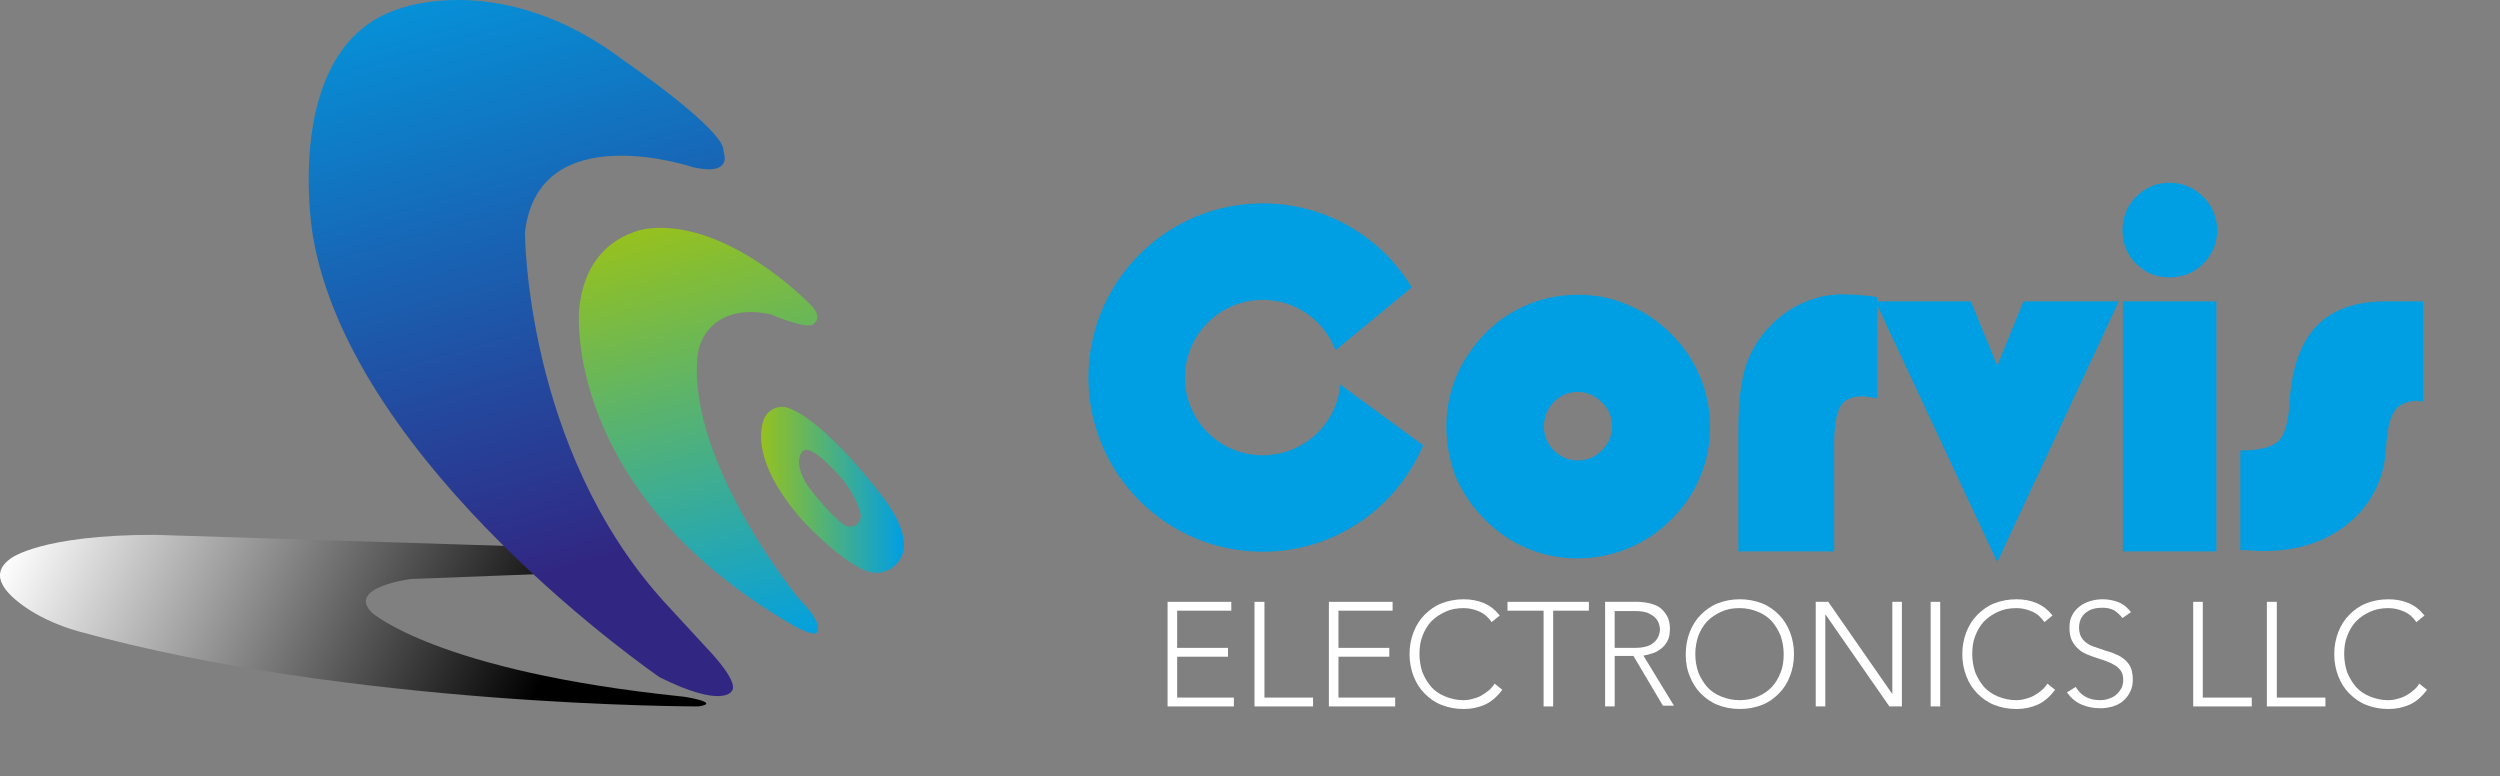
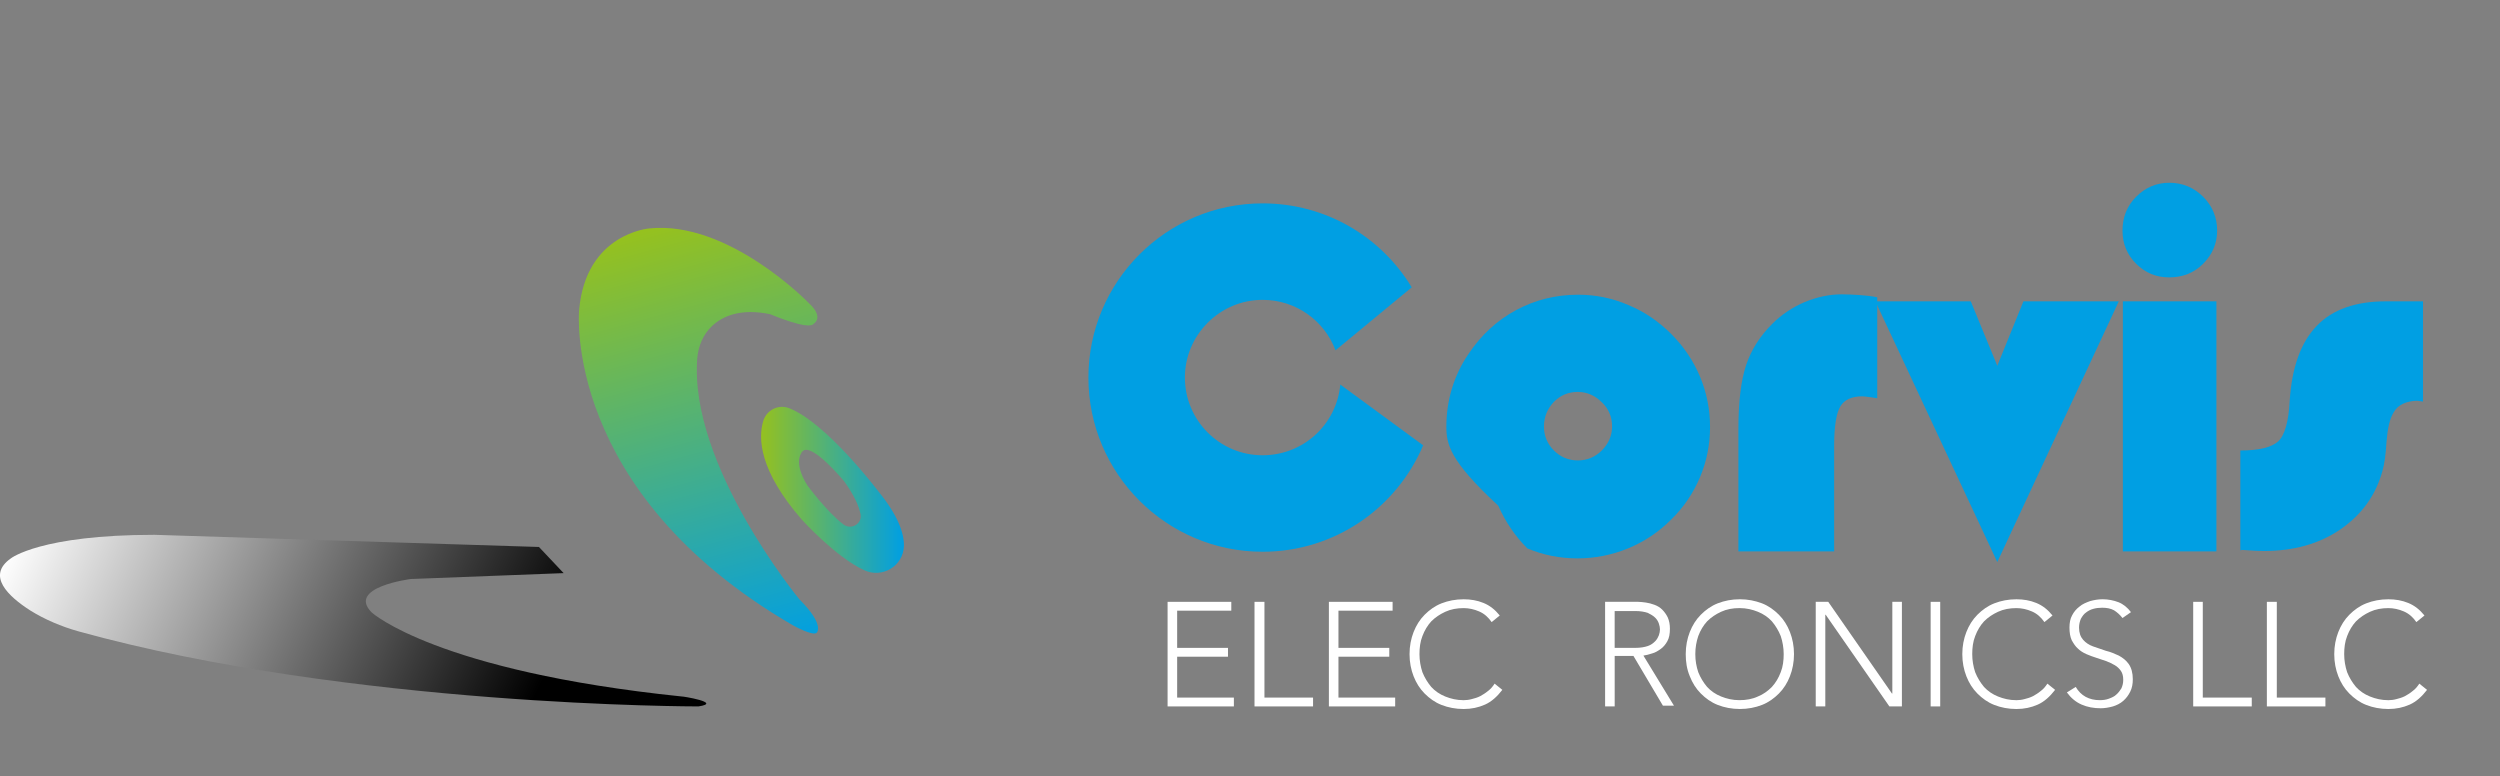
<svg xmlns="http://www.w3.org/2000/svg" version="1.1" id="Layer_1" x="0px" y="0px" width="480px" height="149px" viewBox="0 0 480 149" enable-background="new 0 0 480 149" xml:space="preserve">
  <rect x="0" y="0" width="480" height="149" fill="#808080" stroke="none" />
  <g>
    <linearGradient id="SVGID_1_" gradientUnits="userSpaceOnUse" x1="39.722" y1="1053.907" x2="226.277" y2="964.121" gradientTransform="matrix(0.707 0 0 -0.707 -18.745 834.596)">
      <stop offset="0" style="stop-color:#FFFFFF" />
      <stop offset="0.706" style="stop-color:#000000" />
    </linearGradient>
    <path fill="url(#SVGID_1_)" d="M134.096,135.633c0,0-66.747,0.07-119.07-14.424c-3.252-0.92-6.435-2.263-9.263-4.03   c-4.172-2.688-8.414-6.646-3.677-9.97c0,0,5.657-4.525,27.576-4.525l73.818,2.333l4.737,5.021l-29.343,1.131   c0,0-12.374,1.556-7.495,6.435c0,0,12.374,11.242,59.535,16.121C130.915,133.654,138.834,134.926,134.096,135.633z" />
    <g>
-       <path fill="#009FE3" d="M277.702,81.896c0-2.475,0.354-4.949,1.061-7.282c0.707-2.334,1.768-4.597,3.182-6.646    c2.404-3.606,5.444-6.435,9.121-8.414c3.677-1.98,7.637-2.97,11.949-2.97c3.323,0,6.505,0.636,9.616,1.979    c3.111,1.272,5.869,3.182,8.272,5.586c2.404,2.404,4.243,5.161,5.516,8.202c1.272,3.04,1.909,6.293,1.909,9.616    c0,3.394-0.637,6.575-1.909,9.615c-1.272,3.041-3.111,5.799-5.586,8.202c-2.404,2.404-5.162,4.243-8.272,5.516    c-3.111,1.272-6.364,1.909-9.688,1.909c-3.394,0-6.575-0.637-9.616-1.909c-3.04-1.272-5.798-3.111-8.201-5.586    c-2.404-2.404-4.243-5.162-5.586-8.202C278.338,88.472,277.702,85.291,277.702,81.896z M296.439,81.896    c0,1.768,0.636,3.323,1.909,4.596c1.272,1.273,2.828,1.909,4.596,1.909s3.323-0.636,4.596-1.909    c1.272-1.272,1.979-2.828,1.979-4.596c0-1.838-0.636-3.394-1.979-4.667c-1.272-1.272-2.828-1.979-4.596-1.979    c-1.839,0-3.323,0.637-4.596,1.909C297.075,78.502,296.439,80.058,296.439,81.896z" />
+       <path fill="#009FE3" d="M277.702,81.896c0-2.475,0.354-4.949,1.061-7.282c0.707-2.334,1.768-4.597,3.182-6.646    c2.404-3.606,5.444-6.435,9.121-8.414c3.677-1.98,7.637-2.97,11.949-2.97c3.323,0,6.505,0.636,9.616,1.979    c3.111,1.272,5.869,3.182,8.272,5.586c2.404,2.404,4.243,5.161,5.516,8.202c1.272,3.04,1.909,6.293,1.909,9.616    c0,3.394-0.637,6.575-1.909,9.615c-1.272,3.041-3.111,5.799-5.586,8.202c-2.404,2.404-5.162,4.243-8.272,5.516    c-3.111,1.272-6.364,1.909-9.688,1.909c-3.394,0-6.575-0.637-9.616-1.909c-2.404-2.404-4.243-5.162-5.586-8.202C278.338,88.472,277.702,85.291,277.702,81.896z M296.439,81.896    c0,1.768,0.636,3.323,1.909,4.596c1.272,1.273,2.828,1.909,4.596,1.909s3.323-0.636,4.596-1.909    c1.272-1.272,1.979-2.828,1.979-4.596c0-1.838-0.636-3.394-1.979-4.667c-1.272-1.272-2.828-1.979-4.596-1.979    c-1.839,0-3.323,0.637-4.596,1.909C297.075,78.502,296.439,80.058,296.439,81.896z" />
      <path fill="#009FE3" d="M352.156,85.573v20.293h-18.384V82.461c0-5.303,0.495-9.403,1.484-12.373    c0.99-2.97,2.688-5.586,5.021-7.92c1.768-1.768,3.889-3.182,6.223-4.171c2.403-0.99,4.737-1.485,7.141-1.485    c1.202,0,2.334,0.071,3.465,0.142c1.132,0.07,2.263,0.212,3.323,0.424v19.374c-0.212,0-0.565-0.07-0.99-0.142    c-0.989-0.142-1.626-0.212-1.908-0.212c-1.98,0-3.395,0.637-4.172,1.909C352.58,79.28,352.156,81.826,352.156,85.573z" />
      <path fill="#009FE3" d="M360.075,57.856h18.313l5.091,12.374l5.02-12.374h18.313l-23.333,50.061L360.075,57.856z" />
      <path fill="#009FE3" d="M407.52,44.28c0-2.545,0.849-4.737,2.616-6.505s3.889-2.687,6.363-2.687c2.546,0,4.737,0.919,6.505,2.687    c1.769,1.768,2.688,3.96,2.688,6.505c0,2.475-0.919,4.597-2.688,6.364c-1.768,1.768-3.959,2.616-6.505,2.616    c-2.475,0-4.596-0.849-6.363-2.616S407.52,46.754,407.52,44.28z M425.55,105.866h-17.96v-48.01h17.96V105.866z" />
      <path fill="#009FE3" d="M430.146,105.654V86.492c3.535,0,5.869-0.565,7.212-1.696c1.273-1.132,2.051-3.748,2.263-7.849    c0.425-6.435,2.121-11.172,5.162-14.354c3.04-3.182,7.495-4.737,13.293-4.737h7.141v19.232c-0.141,0-0.282,0-0.565-0.071    c-0.212,0-0.424-0.07-0.495-0.07c-1.061,0-1.979,0.212-2.757,0.565c-0.778,0.354-1.415,0.919-1.839,1.697    c-0.707,1.131-1.131,2.97-1.344,5.515c-0.141,2.546-0.424,4.455-0.777,5.657c-1.272,4.666-3.96,8.414-8.061,11.242    s-9.051,4.172-14.777,4.172c-0.849,0-2.192-0.071-4.172-0.213C430.357,105.654,430.217,105.654,430.146,105.654z" />
    </g>
    <g>
      <path fill="#FFFFFF" d="M224.106,115.552h12.303v1.697h-10.394v7.142h9.758v1.696h-9.758v7.849h10.889v1.697h-12.728v-20.081    H224.106z" />
      <path fill="#FFFFFF" d="M240.935,115.552h1.838v18.384h9.333v1.697h-11.242v-20.081H240.935z" />
      <path fill="#FFFFFF" d="M255.076,115.552h12.303v1.697h-10.395v7.142h9.758v1.696h-9.758v7.849h10.889v1.697h-12.727v-20.081    H255.076z" />
      <path fill="#FFFFFF" d="M288.449,132.452c-0.99,1.272-2.051,2.263-3.323,2.828s-2.616,0.849-4.101,0.849    c-1.556,0-2.97-0.283-4.243-0.778c-1.272-0.494-2.333-1.272-3.252-2.191s-1.626-2.051-2.121-3.323s-0.778-2.687-0.778-4.242    s0.283-2.97,0.778-4.243c0.495-1.272,1.202-2.403,2.121-3.323c0.919-0.919,1.979-1.696,3.252-2.191    c1.273-0.495,2.688-0.778,4.243-0.778c1.343,0,2.616,0.213,3.817,0.708c1.202,0.494,2.192,1.272,3.111,2.403l-1.556,1.272    c-0.636-0.919-1.414-1.626-2.403-2.05c-0.99-0.425-1.98-0.637-2.97-0.637c-1.273,0-2.475,0.212-3.536,0.707    c-1.061,0.495-1.908,1.061-2.687,1.839c-0.707,0.777-1.272,1.696-1.697,2.828c-0.424,1.061-0.565,2.263-0.565,3.465    c0,1.201,0.212,2.403,0.565,3.464c0.425,1.061,0.99,1.98,1.697,2.829c0.707,0.777,1.626,1.414,2.687,1.838    c1.062,0.424,2.192,0.707,3.536,0.707c0.495,0,1.061-0.07,1.556-0.212c0.565-0.142,1.061-0.283,1.626-0.565    c0.495-0.283,0.989-0.566,1.484-0.99c0.495-0.354,0.92-0.849,1.273-1.414L288.449,132.452z" />
-       <path fill="#FFFFFF" d="M296.298,117.25h-6.858v-1.697h15.626v1.697h-6.858v18.384h-1.839V117.25H296.298z" />
      <path fill="#FFFFFF" d="M308.177,115.552h5.303c0.283,0,0.637,0,1.061,0s0.919,0.071,1.485,0.142    c0.494,0.071,1.061,0.212,1.626,0.425c0.565,0.212,1.061,0.494,1.484,0.919c0.425,0.424,0.778,0.919,1.061,1.484    c0.283,0.637,0.425,1.344,0.425,2.192c0,0.989-0.142,1.768-0.495,2.404c-0.354,0.636-0.777,1.131-1.272,1.484    s-1.061,0.707-1.627,0.849c-0.636,0.212-1.201,0.354-1.696,0.424l5.868,9.616h-2.121l-5.656-9.545h-3.606v9.687h-1.838V115.552z     M310.015,124.391h3.96c0.989,0,1.768-0.142,2.404-0.354c0.636-0.212,1.061-0.565,1.414-0.919s0.565-0.778,0.707-1.132    c0.141-0.424,0.212-0.777,0.212-1.131s-0.071-0.707-0.212-1.132c-0.142-0.424-0.354-0.777-0.707-1.131s-0.849-0.637-1.414-0.92    c-0.637-0.212-1.415-0.354-2.404-0.354h-3.96V124.391z" />
      <path fill="#FFFFFF" d="M323.661,125.593c0-1.556,0.283-2.97,0.778-4.243c0.494-1.272,1.201-2.403,2.121-3.323    c0.919-0.919,1.979-1.696,3.252-2.191c1.273-0.495,2.688-0.778,4.242-0.778c1.556,0,2.899,0.283,4.243,0.778    c1.272,0.495,2.333,1.272,3.252,2.191c0.92,0.92,1.627,2.051,2.121,3.323c0.495,1.273,0.778,2.688,0.778,4.243    s-0.283,2.97-0.778,4.242c-0.494,1.272-1.201,2.404-2.121,3.323c-0.919,0.919-1.979,1.697-3.252,2.191    c-1.273,0.495-2.688,0.778-4.243,0.778c-1.555,0-2.969-0.283-4.242-0.778c-1.272-0.494-2.333-1.272-3.252-2.191    c-0.92-0.919-1.627-2.051-2.121-3.323C323.873,128.492,323.661,127.078,323.661,125.593z M325.5,125.593    c0,1.272,0.212,2.403,0.565,3.464c0.424,1.061,0.99,1.98,1.697,2.829c0.707,0.777,1.626,1.414,2.687,1.838    c1.061,0.425,2.191,0.707,3.535,0.707c1.272,0,2.475-0.212,3.535-0.707c1.061-0.424,1.909-1.061,2.688-1.838    c0.707-0.778,1.272-1.697,1.696-2.829c0.425-1.061,0.566-2.262,0.566-3.464s-0.213-2.404-0.566-3.465    c-0.424-1.061-0.989-1.979-1.696-2.828c-0.707-0.778-1.627-1.414-2.688-1.839c-1.061-0.424-2.191-0.707-3.535-0.707    c-1.272,0-2.475,0.212-3.535,0.707s-1.909,1.061-2.687,1.839c-0.707,0.777-1.273,1.696-1.697,2.828    C325.712,123.189,325.5,124.32,325.5,125.593z" />
      <path fill="#FFFFFF" d="M348.621,115.552h2.403l12.232,17.606h0.071v-17.606h1.838v20.081h-2.404l-12.231-17.606h-0.071v17.606    h-1.838V115.552z" />
      <path fill="#FFFFFF" d="M370.682,115.552h1.838v20.081h-1.838V115.552z" />
      <path fill="#FFFFFF" d="M394.58,132.452c-0.99,1.272-2.051,2.263-3.323,2.828s-2.616,0.849-4.101,0.849    c-1.556,0-2.97-0.283-4.243-0.778c-1.272-0.494-2.333-1.272-3.252-2.191s-1.626-2.051-2.121-3.323s-0.778-2.687-0.778-4.242    s0.283-2.97,0.778-4.243c0.495-1.272,1.202-2.403,2.121-3.323c0.919-0.919,1.979-1.696,3.252-2.191    c1.273-0.495,2.688-0.778,4.243-0.778c1.343,0,2.616,0.213,3.817,0.708c1.202,0.494,2.192,1.272,3.111,2.403l-1.556,1.272    c-0.636-0.919-1.414-1.626-2.403-2.05c-0.99-0.425-1.98-0.637-2.97-0.637c-1.273,0-2.475,0.212-3.536,0.707    c-1.061,0.495-1.908,1.061-2.687,1.839c-0.707,0.777-1.272,1.696-1.697,2.828c-0.424,1.061-0.565,2.263-0.565,3.465    c0,1.201,0.212,2.403,0.565,3.464c0.425,1.061,0.99,1.98,1.697,2.829c0.707,0.777,1.626,1.414,2.687,1.838    c1.062,0.424,2.192,0.707,3.536,0.707c0.495,0,1.061-0.07,1.556-0.212c0.565-0.142,1.061-0.283,1.626-0.565    c0.495-0.283,0.989-0.566,1.484-0.99c0.495-0.354,0.92-0.849,1.273-1.414L394.58,132.452z" />
      <path fill="#FFFFFF" d="M398.54,131.886c0.495,0.848,1.131,1.484,1.909,1.909c0.777,0.424,1.696,0.636,2.687,0.636    c0.637,0,1.202-0.07,1.768-0.282c0.565-0.213,1.061-0.425,1.414-0.778c0.424-0.354,0.707-0.777,0.99-1.202    c0.212-0.495,0.354-0.989,0.354-1.626c0-0.707-0.142-1.272-0.425-1.697c-0.282-0.424-0.707-0.849-1.202-1.131    c-0.494-0.283-1.061-0.565-1.626-0.778c-0.636-0.212-1.272-0.424-1.909-0.636c-0.636-0.212-1.272-0.425-1.909-0.707    c-0.636-0.283-1.201-0.637-1.626-1.061c-0.495-0.425-0.849-0.99-1.202-1.627c-0.282-0.636-0.424-1.414-0.424-2.403    c0-0.92,0.142-1.697,0.495-2.334c0.354-0.707,0.849-1.272,1.414-1.696c0.565-0.495,1.272-0.778,2.051-1.061    c0.777-0.213,1.555-0.354,2.403-0.354c1.061,0,2.121,0.212,3.041,0.565c0.919,0.354,1.768,1.061,2.403,1.909l-1.626,1.131    c-0.495-0.636-1.061-1.131-1.626-1.484c-0.637-0.354-1.414-0.495-2.263-0.495c-0.637,0-1.202,0.07-1.697,0.212    c-0.565,0.142-1.061,0.424-1.414,0.707c-0.424,0.283-0.707,0.707-0.99,1.202c-0.212,0.495-0.354,1.061-0.354,1.697    c0,0.989,0.283,1.768,0.778,2.333s1.131,0.99,1.909,1.272c0.777,0.283,1.626,0.565,2.475,0.849    c0.919,0.212,1.697,0.565,2.475,0.919c0.777,0.425,1.414,0.92,1.909,1.627s0.777,1.696,0.777,2.898    c0,0.919-0.141,1.697-0.495,2.404c-0.354,0.707-0.777,1.272-1.343,1.768s-1.272,0.849-1.98,1.061    c-0.777,0.212-1.555,0.354-2.333,0.354c-1.343,0-2.545-0.212-3.677-0.707c-1.131-0.495-2.051-1.272-2.828-2.333L398.54,131.886z" />
      <path fill="#FFFFFF" d="M421.095,115.552h1.839v18.384h9.404v1.697h-11.243V115.552z" />
      <path fill="#FFFFFF" d="M435.308,115.552h1.838v18.384h9.333v1.697h-11.242v-20.081H435.308z" />
      <path fill="#FFFFFF" d="M465.994,132.452c-0.99,1.272-2.051,2.263-3.323,2.828s-2.616,0.849-4.102,0.849    c-1.555,0-2.97-0.283-4.242-0.778c-1.272-0.494-2.333-1.272-3.252-2.191c-0.92-0.919-1.627-2.051-2.121-3.323    c-0.495-1.272-0.778-2.687-0.778-4.242s0.283-2.97,0.778-4.243c0.494-1.272,1.201-2.403,2.121-3.323    c0.919-0.919,1.979-1.696,3.252-2.191s2.688-0.778,4.242-0.778c1.344,0,2.616,0.213,3.818,0.708    c1.202,0.494,2.192,1.272,3.111,2.403l-1.556,1.272c-0.636-0.919-1.414-1.626-2.404-2.05c-0.989-0.425-1.979-0.637-2.97-0.637    c-1.272,0-2.475,0.212-3.535,0.707s-1.909,1.061-2.687,1.839c-0.707,0.777-1.272,1.696-1.697,2.828    c-0.424,1.061-0.565,2.263-0.565,3.465c0,1.201,0.212,2.403,0.565,3.464c0.425,1.061,0.99,1.98,1.697,2.829    c0.707,0.777,1.626,1.414,2.687,1.838s2.192,0.707,3.535,0.707c0.495,0,1.061-0.07,1.556-0.212    c0.566-0.142,1.061-0.283,1.627-0.565c0.494-0.283,0.989-0.566,1.484-0.99c0.495-0.354,0.919-0.849,1.272-1.414L465.994,132.452z" />
    </g>
    <path fill="#009FE3" d="M257.338,73.835c-0.707,7.637-7.07,13.576-14.919,13.576c-8.272,0-14.919-6.718-14.919-14.92   c0-8.201,6.717-14.919,14.919-14.919c6.435,0,11.879,4.03,14,9.688l14.637-12.091c-5.869-9.688-16.476-16.122-28.637-16.122   c-18.454,0-33.444,14.99-33.444,33.444c0,18.455,14.99,33.444,33.444,33.444c13.858,0,25.737-8.414,30.828-20.434L257.338,73.835z" />
    <linearGradient id="SVGID_2_" gradientUnits="userSpaceOnUse" x1="195.004" y1="1030.416" x2="145.123" y2="1204.002" gradientTransform="matrix(0.707 0 0 -0.707 -18.745 834.596)">
      <stop offset="0" style="stop-color:#312783" />
      <stop offset="1" style="stop-color:#009FE3" />
    </linearGradient>
-     <path fill="url(#SVGID_2_)" d="M133.106,32.119c0,0-29.768-10.04-32.313,12.515c0,0,0,41.364,26.657,70.849l9.262,10.04   c0,0,5.303,5.657,3.748,7.212c0,0-1.697,3.323-13.788-2.687c0,0-59.111-40.444-66.606-84.777c0,0-6.293-36.202,16.475-43.556   c0,0,19.939-7.848,43.414,10.041c0,0,19.727,13.505,18.949,17.394C138.904,29.079,140.955,33.886,133.106,32.119z" />
    <linearGradient id="SVGID_3_" gradientUnits="userSpaceOnUse" x1="207.955" y1="1119.404" x2="239.879" y2="1003.681" gradientTransform="matrix(0.707 0 0 -0.707 -18.745 834.596)">
      <stop offset="0" style="stop-color:#95C11F" />
      <stop offset="1" style="stop-color:#009FE3" />
    </linearGradient>
    <path fill="url(#SVGID_3_)" d="M155.238,58.138c0,0-15.343-15.838-30.545-14.282c0,0-12.232,0.919-13.505,15.697   c0,0-3.323,34.787,41.081,60.524c0,0,3.818,2.121,4.525,1.414c0,0,1.697-1.414-3.323-6.435c0,0-21.283-25.808-19.586-46.383   c0.212-2.263,1.131-4.455,2.758-6.011c1.979-1.909,5.444-3.535,11.242-2.333c0,0,7.141,3.04,8.272,1.909   C156.157,62.169,158.419,61.038,155.238,58.138z" />
    <linearGradient id="SVGID_4_" gradientUnits="userSpaceOnUse" x1="233.119" y1="1047.346" x2="271.904" y2="1047.346" gradientTransform="matrix(0.707 0 0 -0.707 -18.745 834.596)">
      <stop offset="0" style="stop-color:#95C11F" />
      <stop offset="1" style="stop-color:#009FE3" />
    </linearGradient>
    <path fill="url(#SVGID_4_)" d="M168.531,94.199c0,0-9.899-13.08-17.041-15.838c-2.05-0.777-4.313,0.354-4.949,2.475   c-0.99,3.323-0.778,9.546,7.424,18.949c0,0,6.435,7.142,11.95,9.688c3.464,1.626,7.495-0.778,7.636-4.597   C173.622,102.401,172.419,98.936,168.531,94.199z M161.955,100.705c-3.111-2.334-6.93-7.495-6.93-7.495   c-2.969-4.737-0.919-6.576-0.919-6.576c1.768-1.768,7.99,5.798,7.99,5.798c1.98,2.758,2.829,4.809,3.111,6.223   C165.632,100.492,163.51,101.835,161.955,100.705z" />
  </g>
</svg>